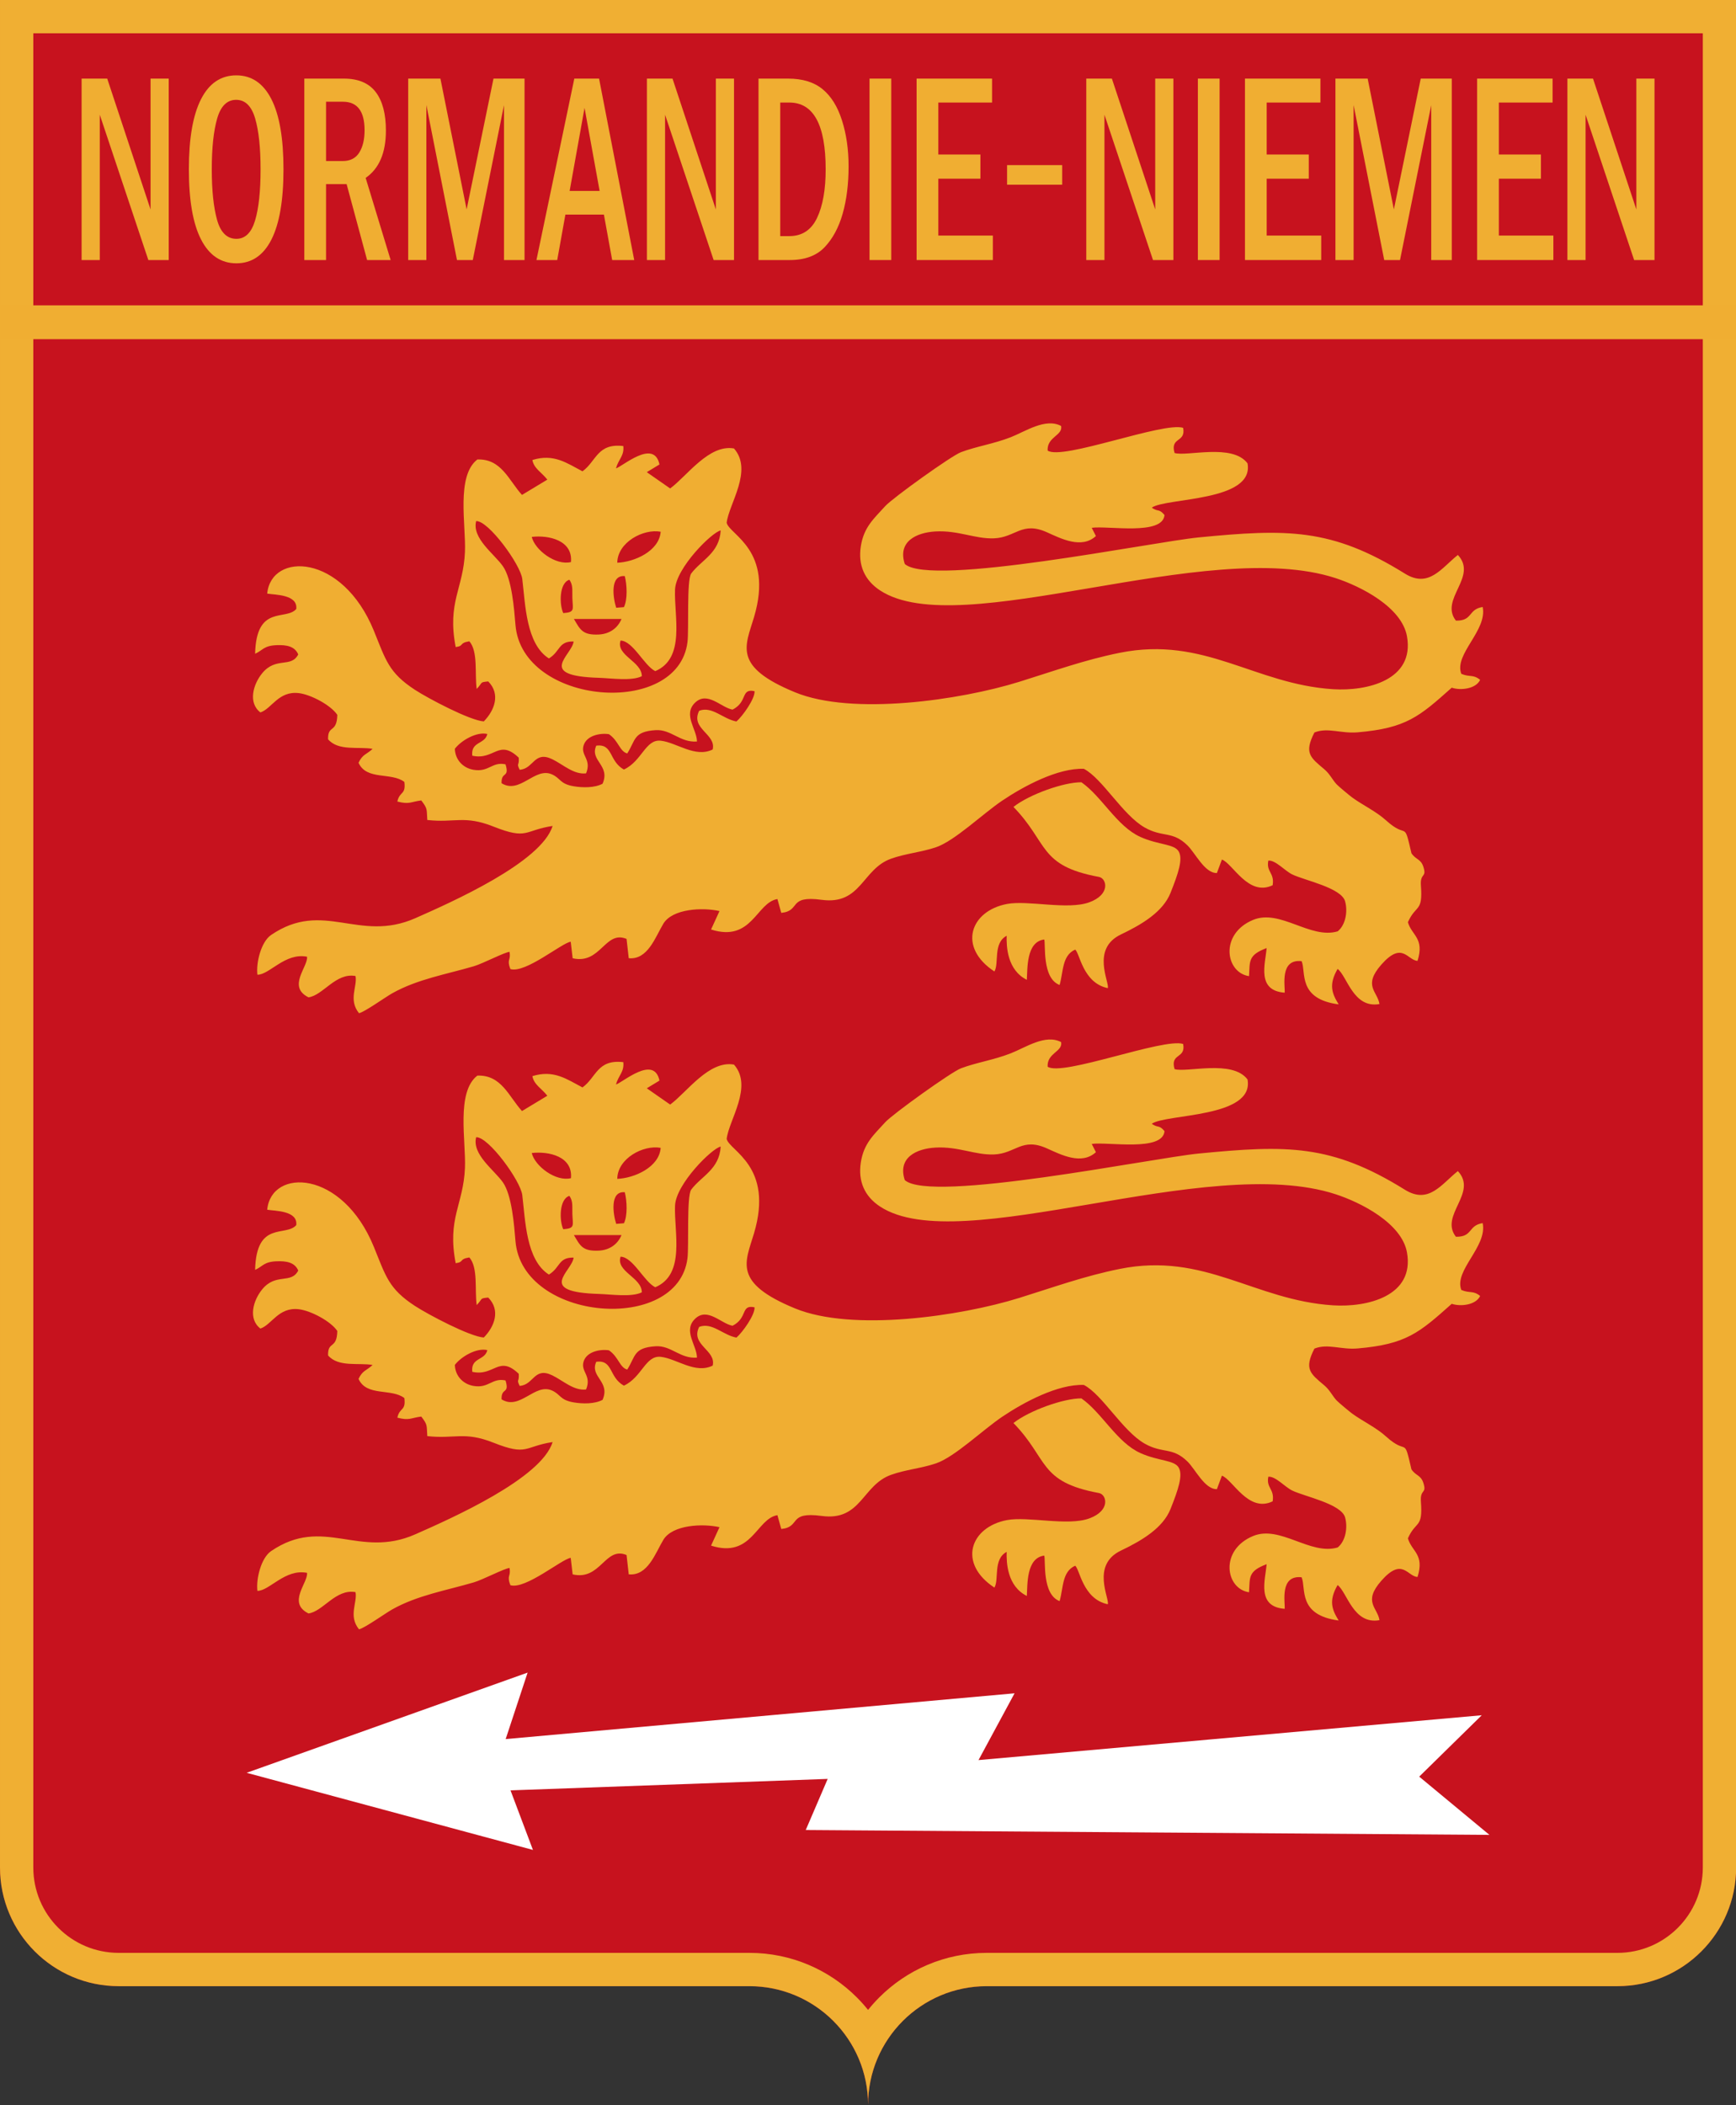
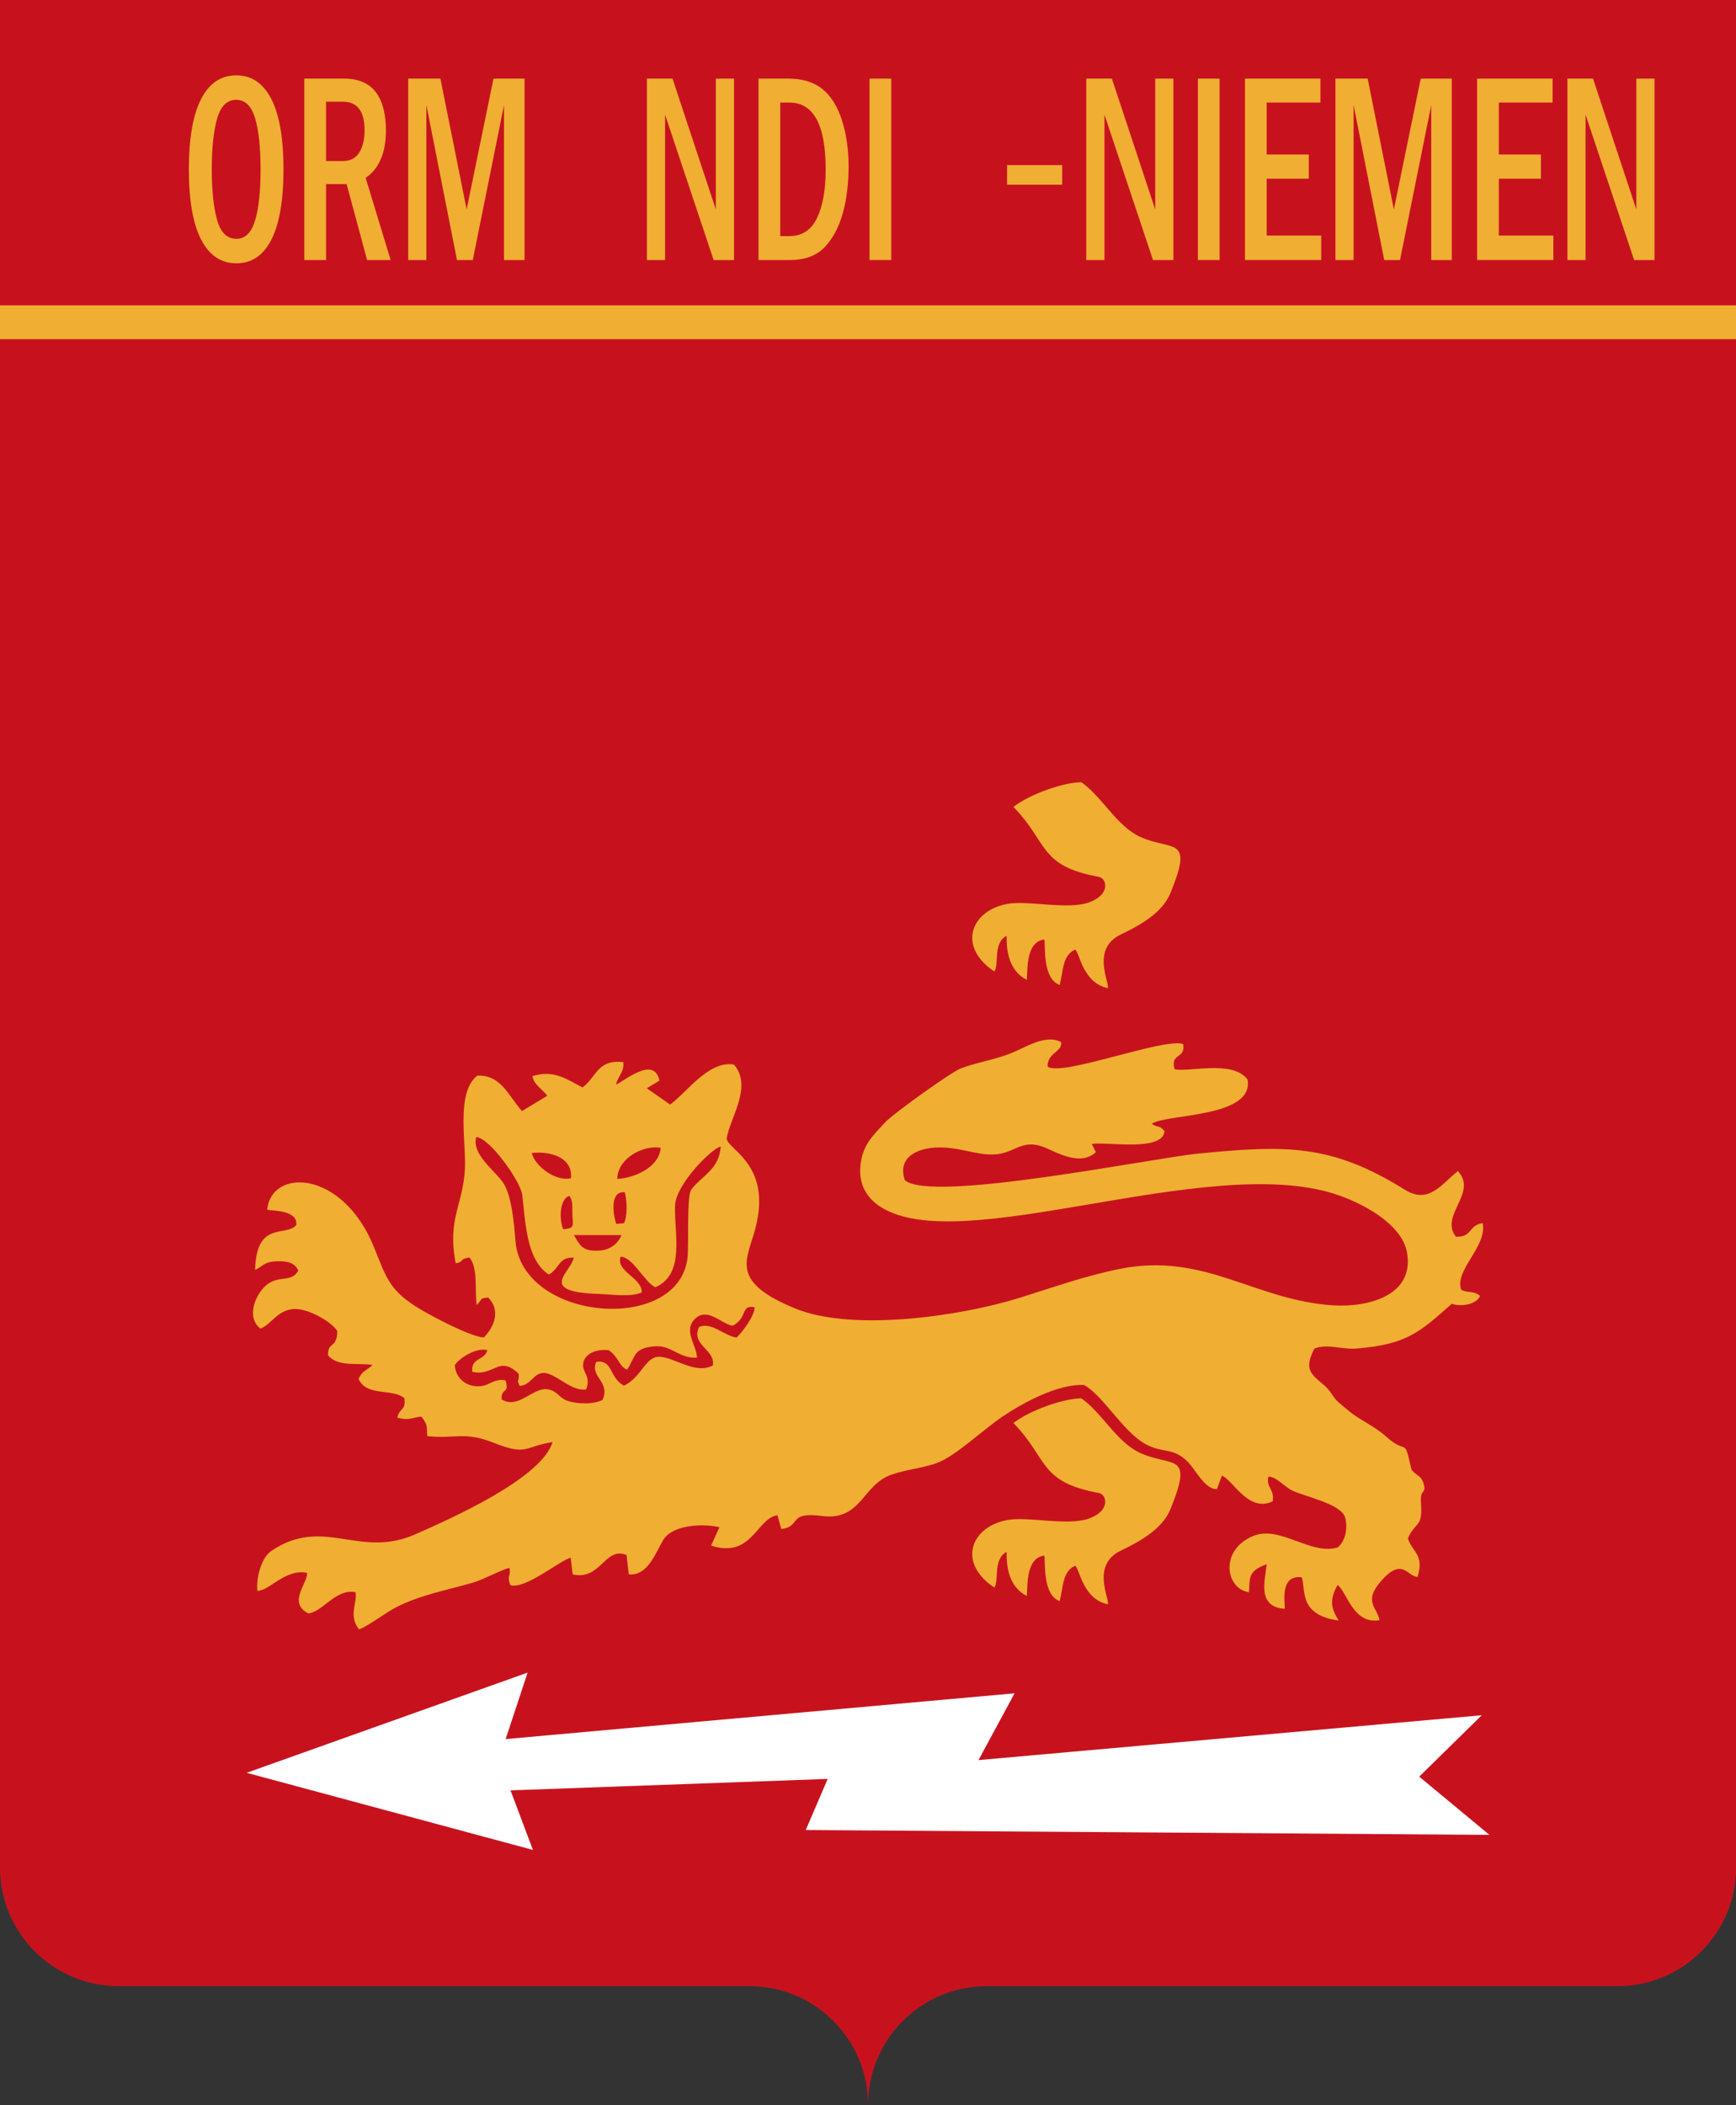
<svg xmlns="http://www.w3.org/2000/svg" xml:space="preserve" width="4072px" height="4937px" version="1.1" style="shape-rendering:geometricPrecision; text-rendering:geometricPrecision; image-rendering:optimizeQuality; fill-rule:evenodd; clip-rule:evenodd" viewBox="0 0 407200000 493699938">
  <rect x="0" y="0" width="407200000" height="493699938" fill="#333333" stroke="none" />
  <defs>
    <style type="text/css">
   
    .fil2 {fill:#F0AE32}
    .fil1 {fill:#F0AF33}
    .fil3 {fill:white}
    .fil0 {fill:#C7121E;fill-rule:nonzero}
    .fil4 {fill:#F0AE32;fill-rule:nonzero}
   
  </style>
  </defs>
  <g id="Слой_x0020_1">
    <g id="_1822016352032">
      <path id="rect2333" class="fil0" d="M0 0l0 437988746c0,15363192 12468782,27831974 27831974,27831974l147949517 0c15363192,0 27831974,12468782 27831974,27831974 0,-15363192 12468782,-27831974 27831973,-27831974l147949517 0c15363192,0 27831974,-12468782 27831974,-27831974l0 -437988746 -407226811 0 -118 0z" />
-       <path id="_1" class="fil1" d="M7812285 7812167l0 430176461c0,5524962 2242678,10530238 5866064,14153625 3623387,3623386 8628663,5866064 14153625,5866064l147949517 0c9837876,0 18749295,3992481 25200713,10443545 929764,929764 1808150,1911142 2631261,2938702 823110,-1027560 1701496,-2008938 2631260,-2938702 6451418,-6451064 15362838,-10443545 25200713,-10443545l147949517 0c5524962,0 10530239,-2242678 14153743,-5866064 3623387,-3623387 5866064,-8628663 5866064,-14153625l0 -430176461 -391602359 0 -118 0zm195801180 485840409c0,-15363192 12468782,-27831974 27831973,-27831974l147949517 0c15363192,0 27831974,-12468782 27831974,-27831974l0 -437988746 -407226811 0 0 437988746c0,15363192 12468782,27831974 27831974,27831974l147949517 0c15363192,0 27831974,12468782 27831974,27831974l-118 0z" />
    </g>
    <g id="_1822016352256">
      <path class="fil2" d="M253656545 327966441c4815355,3354214 8309647,10325435 13812522,12812483 4321419,1953190 8037404,1598268 9044412,3477166 959646,1790552 -104055,5012836 -1950591,9647600 -1772953,4450159 -6694254,7398900 -11625003,9750239 -7100080,3385984 -2617677,11299018 -3093543,12593742 -5893939,-1224095 -6573545,-8301734 -7656616,-9031301 -3097560,1378229 -2749725,5191537 -3643465,8294529 -4187481,-1589409 -3232206,-9582167 -3606497,-10669490 -4253387,534803 -3902599,6834332 -4082599,9457915 -4630041,-2304095 -4799293,-7857875 -4729844,-10332994 -3253583,1727363 -1728307,6481537 -2875040,8374962 -8669056,-5704607 -5670119,-14210672 2960670,-15833507 4935119,-927992 14217877,1462087 19284925,-387047 5062915,-1847481 4113190,-5619450 2267008,-5959962 -14184451,-2616969 -11783388,-7913859 -20043901,-16413192 3681969,-2919331 11781735,-5811969 15937562,-5781143z" />
      <path class="fil2" d="M172737907 313710061c-3188977,-587245 -5675198,-3652560 -8736852,-2517284 -2128583,4245355 4053426,5450434 3167245,9088938 -4125355,2014843 -8427876,-1638071 -12160987,-2058779 -3620788,-407835 -4395945,4774961 -8666694,6758859 -3576851,-1991693 -2477363,-6096733 -6473151,-5610592 -1615512,3537403 3383150,4596734 1470118,8939530 -1860236,990709 -4659449,950079 -6759568,596102 -3306733,-557008 -3027284,-1881614 -5133426,-2802520 -4024253,-1759843 -7491498,4758426 -11797798,2085709 -98504,-2874567 1930749,-1119803 932363,-4428426 -3177521,-690591 -3889135,1909725 -7527639,1278189 -2504647,-434764 -4282560,-2395748 -4360513,-4927087 1555040,-2032914 5182087,-4054844 7617403,-3468426 -559961,2492481 -3886536,1664291 -3532205,5089135 5173229,1164094 6187087,-4041261 10902639,465472 146221,2114528 -601299,1084725 211182,2834292 3333662,-204449 3370158,-4561654 7683781,-2455985 2510906,1226103 5044843,3656222 7898623,3294922 1353426,-3281575 -1299921,-4148268 -593504,-6513426 711969,-2383229 3896576,-2987481 5954647,-2668229 2282835,1558347 2490709,4023898 4290001,4516654 1984961,-3064607 1394409,-5137796 6661064,-5466261 3658111,-228425 5743111,2973781 9697915,2664450 -4370,-2846812 -3368386,-6326694 -422244,-9129569 2895591,-2754922 6096025,1189252 8770750,1652126 3651497,-1865433 1829646,-5013780 5156576,-4327323 138779,1732205 -2782206,5847993 -4249726,7109529zm-38123038 -24045477l11163309 5551c-872953,2131890 -2787048,3514489 -5303151,3641103 -3898701,196772 -4405867,-1210276 -5860158,-3646654zm-1055316 -9196656c909095,1300749 633780,2542324 696142,4278544 97441,2708032 665906,3343229 -2133425,3544371 -930119,-1954016 -1006182,-7064529 1437283,-7822915zm10977640 6570238c-722716,-2183977 -1566496,-7768703 2017442,-7418388 522638,2078032 669567,5502521 -205630,7271931l-1811930 146575 118 -118zm-10611498 -10720396c-3529607,885118 -8445592,-2795197 -9199726,-5899607 4022717,-463229 9665435,812362 9199726,5899607zm10864727 160984c50197,-4791615 6118465,-8026301 10177797,-7271222 -344410,4567915 -6209647,7115789 -10177797,7271222zm-33100400 -9767836c2872323,-135827 10403269,10188899 10814529,13571223 726378,5973426 885473,15247680 6247324,18644413 2701064,-1634410 2188702,-4072206 5799568,-3976300 -394960,3297166 -8890749,8071419 5923230,8519765 2847520,85985 7662049,816497 10071852,-378307 16299,-3485788 -6131812,-4849961 -4985788,-8362206 2936575,101811 5512796,5873387 8138151,7171891 7148623,-3024331 4383426,-12899884 4639135,-19137523 208582,-5088663 8676261,-13476027 10707758,-13856224 -310748,5349332 -4509214,6896222 -6905080,10083309 -1115788,1483820 -520748,13207680 -887363,16125358 -2236772,17804058 -38768275,14781499 -40339850,-4016103 -315591,-3772914 -836339,-10756892 -2940946,-13786775 -2014134,-2899961 -7318820,-6540355 -6282757,-10602639l237 118zm134044514 -16536854c-173150,-3259489 3607914,-3507166 3160985,-5776300 -3699804,-1932638 -8322758,1273701 -11799924,2636103 -4011733,1571575 -8084293,2155512 -11691026,3518977 -2277638,861142 -16020948,10730671 -17759413,12642640 -2735315,3008150 -5033032,4959214 -5728702,9433348 -682086,4385907 861851,7955081 4530237,10354609 18764414,12274963 76579503,-12756971 106827186,-2899607 5947206,1938071 15517090,6803859 16745437,13629215 1860236,10338309 -9444805,12930121 -17324177,12427089 -18498665,-1181103 -30107840,-12551814 -50069891,-8534529 -8289923,1667953 -15592444,4326497 -23570084,6805395 -13807798,4290355 -39127803,7986143 -52576781,2450788 -14690318,-6046537 -11636814,-10825869 -9619372,-17598075 4708583,-15802089 -5768269,-19334649 -6410789,-22156421 507165,-4427245 6256537,-12269412 1714488,-17427878 -5878938,-1046811 -11037758,6489096 -14968703,9377955l-5482560 -3818977 2974488 -1804843c-1290000,-6151655 -8785986,583110 -10206616,907205 638859,-2217166 1976103,-2955001 1722993,-5231222 -6131812,-723071 -6320435,3599411 -9575435,5926183 -3750710,-1969489 -6748584,-4195159 -11745357,-2650513 344055,1994646 2145946,2872678 3502324,4601458l-5944608 3587245c-3090827,-3390828 -4821497,-8527207 -10472364,-8309766 -5021576,3882875 -2639410,15372050 -2910355,21700989 -367677,8597718 -4204725,11757167 -2171339,22292248 2089134,-273071 667677,-944882 3211891,-1349055 2095748,2423858 1216181,7704804 1720748,11173230 1515118,-1593425 600472,-1553504 2699882,-1766102 2964568,3002953 1445788,6849332 -1039724,9375001 -3282403,-221456 -13044215,-5382520 -16136460,-7398544 -6208584,-4047875 -6851104,-7005002 -9652561,-13869452 -7420277,-18179059 -24072052,-18490870 -25015044,-8700710 1866496,300827 7217600,195945 6817206,3606378 -2461890,2832048 -9371695,-1151575 -9653270,10497758 1835906,-813425 2004213,-1910787 5112757,-2016732 2176890,-74528 4180395,223346 5003033,2174764 -1674213,3248032 -5217167,486496 -8433782,4386379 -2164370,2624292 -3376536,6965198 -441496,9217442 2668229,-869645 4237560,-5103426 9034372,-4525512 2806182,338504 7486773,2813622 9006262,5096103 -102992,4390395 -2259213,2255906 -2164725,5733190 2417599,2815513 7098781,1665355 10446498,2235945 -1413307,1341261 -2350040,1226103 -3299764,3264332 1866850,4198465 7717442,2151496 10745435,4498938 387165,3105591 -1089567,2102362 -1646930,4595552 2863111,740433 3107363,54212 5613545,-257599 1569449,2038111 1219488,2058780 1414016,4586340 6483544,716457 8672954,-1176260 15540003,1549843 8027127,3186378 7167403,854409 13848073,-152481 -2620158,8532758 -23618390,17844216 -32193195,21629650 -13268979,5857560 -21541067,-4428426 -33831975,3937914 -2353701,1602284 -3560316,6517442 -3210709,9326341 2818819,28110 6479056,-5237127 11638348,-4223978 263150,2356654 -4698190,7008427 336969,9523703 3393071,-426260 6410080,-5858977 11034097,-4996418 483543,2413110 -1741772,5547166 816023,8715828 1241221,-222874 6141025,-3736300 7790435,-4663938 5909174,-3323386 12691302,-4447560 19154177,-6348072 2104607,-618661 7296970,-3338504 8376616,-3370630 328110,2125276 -713150,1666417 187913,4040079 3571418,1059685 12160514,-6224765 14154097,-6410788l454370 3871063c6601655,1521733 7566026,-6646655 12642641,-4539922l511890 4529883c4469056,430394 6232560,-4960631 8110867,-8083584 2144056,-3565040 9256537,-3871418 13174491,-2975670l-1977638 4324371c9621970,3063898 10609254,-6329293 15565515,-7142364l904606 3239883c4707757,-470197 1394764,-4148623 9481655,-3057166 9279097,1251614 9467246,-7197758 16247956,-9636734 3432639,-1234607 7053781,-1507796 10558349,-2693977 4381536,-1483347 11032207,-7900868 15534806,-10930751 5006812,-3369803 13035003,-7700788 19153468,-7462324 4346104,2251536 9084923,10822207 14271735,13763861 4238269,2403190 6477639,720827 10024963,4189253 1876890,1834725 4063701,6562915 6909450,6484607l1174134 -3160984c2538662,903189 6186025,8760474 11902207,6022560 483189,-2946497 -1563071,-3104883 -1009488,-5775238 1706693,-141377 3850040,2392442 5606221,3244017 2902914,1407402 11498388,3110315 12398270,6301891 653268,2318622 147993,5521654 -1731378,7040907 -6423308,1924843 -13498113,-5308348 -19846185,-2681103 -7916694,3276851 -6501261,12375002 -958937,13192916 233504,-3489568 -303425,-4916340 4130552,-6587246 -291614,3662954 -2436378,9981026 4233898,10468231 128741,-1527638 -1218307,-7974332 3970395,-7397010 1105394,2521182 -1026260,8854372 8695395,10138349 -1532244,-2480316 -2426693,-4574292 -252283,-8316025 2260512,1704567 3674292,9326340 9822758,8235592 -457323,-2963859 -3953387,-4262363 440669,-9252522 4927442,-5596536 6110789,-982559 8484805,-880275 1669370,-5344844 -1344213,-5916970 -2262166,-9057994 1907481,-4247954 3527481,-2249646 3055394,-8555671 -235866,-3148702 1445788,-1754292 570237,-4455710 -606378,-1872047 -1776497,-1636181 -2791064,-3164646 -1869803,-8109332 -805039,-3040631 -5962324,-7713309 -2319449,-2101299 -5371773,-3507166 -7911970,-5345198 -581339,-420354 -3305197,-2687008 -3716103,-3143976 -1035355,-1151930 -1542402,-2389135 -2865709,-3508230 -3242836,-2741693 -4790907,-3773622 -2300906,-8614253 3146930,-1247599 6200788,303425 10131970,-34370 11415357,-980670 14461539,-3681025 22074099,-10469766 2115709,712323 5693623,272717 6661773,-1842874 -1703741,-1364883 -2391378,-545197 -4416261,-1406575 -1762441,-4607836 6155789,-10163388 5009765,-15678074 -3494174,558071 -2254016,3269410 -6277560,3201496 -3920198,-5034804 5217166,-10268978 461693,-15405239 -3866694,3077481 -6818269,7868033 -12433349,4373032 -17227444,-10722521 -27734179,-10492679 -48335206,-8486930 -10956971,1066653 -62848005,11697403 -68964226,6233623 -1729253,-5257442 2694803,-7376340 7198820,-7628860 5344844,-299291 9307797,1785001 13721105,1614095 5087954,-196772 6522639,-4073741 12432995,-1418859 3354331,1506969 8102009,3960710 11475947,885473l-975945 -1939252c3841181,-534804 16651302,1878661 17071420,-2997048 -1342441,-1585630 -1464213,-654095 -3001063,-1727363 3401221,-2384764 24107485,-1353898 22471658,-10392285 -3563623,-4739883 -14217523,-1541339 -17117838,-2425276 -1089922,-3831969 2695158,-2348977 2015315,-5899608 -4605237,-1496339 -28391580,7700789 -31783471,5331261l-590 -118z" />
    </g>
    <polygon class="fil3" points="57859381,415776576 123758646,392277714 118610102,407869803 237978707,397132045 229520596,412797954 347565658,402280590 332892584,416677522 349367548,430339217 188995785,429199099 194143975,417210789 119746204,419896735 125008725,433869178 " />
    <g id="_1822016348736">
      <path class="fil2" d="M253656545 183466453c4815355,3354213 8309647,10325435 13812522,12812483 4321419,1953189 8037404,1598268 9044412,3477166 959646,1790551 -104055,5012835 -1950591,9647600 -1772953,4450158 -6694254,7398899 -11625003,9750238 -7100080,3385985 -2617677,11299018 -3093543,12593743 -5893939,-1224095 -6573545,-8301734 -7656616,-9031301 -3097560,1378228 -2749725,5191536 -3643465,8294529 -4187481,-1589410 -3232206,-9582167 -3606497,-10669490 -4253387,534803 -3902599,6834332 -4082599,9457915 -4630041,-2304095 -4799293,-7857876 -4729844,-10332994 -3253583,1727362 -1728307,6481536 -2875040,8374962 -8669056,-5704608 -5670119,-14210672 2960670,-15833507 4935119,-927992 14217877,1462087 19284925,-387047 5062915,-1847481 4113190,-5619450 2267008,-5959962 -14184451,-2616969 -11783388,-7913860 -20043901,-16413192 3681969,-2919332 11781735,-5811970 15937562,-5781143z" />
-       <path class="fil2" d="M172737907 169210072c-3188977,-587244 -5675198,-3652560 -8736852,-2517284 -2128583,4245355 4053426,5450434 3167245,9088939 -4125355,2014843 -8427876,-1638071 -12160987,-2058780 -3620788,-407835 -4395945,4774962 -8666694,6758860 -3576851,-1991694 -2477363,-6096734 -6473151,-5610592 -1615512,3537402 3383150,4596733 1470118,8939529 -1860236,990709 -4659449,950079 -6759568,596103 -3306733,-557008 -3027284,-1881615 -5133426,-2802521 -4024253,-1759842 -7491498,4758427 -11797798,2085710 -98504,-2874568 1930749,-1119804 932363,-4428427 -3177521,-690590 -3889135,1909725 -7527639,1278190 -2504647,-434764 -4282560,-2395749 -4360513,-4927088 1555040,-2032914 5182087,-4054843 7617403,-3468426 -559961,2492481 -3886536,1664292 -3532205,5089135 5173229,1164095 6187087,-4041261 10902639,465473 146221,2114528 -601299,1084724 211182,2834292 3333662,-204449 3370158,-4561655 7683781,-2455985 2510906,1226102 5044843,3656221 7898623,3294922 1353426,-3281576 -1299921,-4148269 -593504,-6513427 711969,-2383229 3896576,-2987481 5954647,-2668229 2282835,1558347 2490709,4023899 4290001,4516655 1984961,-3064607 1394409,-5137796 6661064,-5466261 3658111,-228425 5743111,2973780 9697915,2664449 -4370,-2846811 -3368386,-6326694 -422244,-9129568 2895591,-2754922 6096025,1189252 8770750,1652126 3651497,-1865434 1829646,-5013781 5156576,-4327324 138779,1732205 -2782206,5847993 -4249726,7109529zm-38123038 -24045477l11163309 5551c-872953,2131890 -2787048,3514489 -5303151,3641103 -3898701,196772 -4405867,-1210276 -5860158,-3646654zm-1055316 -9196655c909095,1300748 633780,2542323 696142,4278544 97441,2708032 665906,3343229 -2133425,3544371 -930119,-1954017 -1006182,-7064529 1437283,-7822915zm10977640 6570237c-722716,-2183977 -1566496,-7768702 2017442,-7418387 522638,2078032 669567,5502521 -205630,7271930l-1811930 146575 118 -118zm-10611498 -10720396c-3529607,885119 -8445592,-2795197 -9199726,-5899607 4022717,-463228 9665435,812362 9199726,5899607zm10864727 160985c50197,-4791615 6118465,-8026301 10177797,-7271222 -344410,4567914 -6209647,7115789 -10177797,7271222zm-33100400 -9767837c2872323,-135827 10403269,10188900 10814529,13571223 726378,5973427 885473,15247680 6247324,18644413 2701064,-1634409 2188702,-4072205 5799568,-3976300 -394960,3297166 -8890749,8071419 5923230,8519766 2847520,85984 7662049,816496 10071852,-378307 16299,-3485788 -6131812,-4849962 -4985788,-8362207 2936575,101811 5512796,5873387 8138151,7171891 7148623,-3024331 4383426,-12899884 4639135,-19137523 208582,-5088662 8676261,-13476026 10707758,-13856223 -310748,5349332 -4509214,6896222 -6905080,10083309 -1115788,1483819 -520748,13207680 -887363,16125357 -2236772,17804059 -38768275,14781499 -40339850,-4016103 -315591,-3772914 -836339,-10756892 -2940946,-13786774 -2014134,-2899961 -7318820,-6540356 -6282757,-10602640l237 118zm134044514 -16536853c-173150,-3259489 3607914,-3507166 3160985,-5776301 -3699804,-1932638 -8322758,1273701 -11799924,2636103 -4011733,1571575 -8084293,2155512 -11691026,3518977 -2277638,861142 -16020948,10730672 -17759413,12642640 -2735315,3008151 -5033032,4959214 -5728702,9433349 -682086,4385906 861851,7955080 4530237,10354608 18764414,12274963 76579503,-12756971 106827186,-2899607 5947206,1938071 15517090,6803860 16745437,13629215 1860236,10338309 -9444805,12930121 -17324177,12427089 -18498665,-1181102 -30107840,-12551813 -50069891,-8534529 -8289923,1667953 -15592444,4326497 -23570084,6805395 -13807798,4290355 -39127803,7986143 -52576781,2450788 -14690318,-6046537 -11636814,-10825868 -9619372,-17598074 4708583,-15802090 -5768269,-19334650 -6410789,-22156422 507165,-4427245 6256537,-12269412 1714488,-17427877 -5878938,-1046811 -11037758,6489096 -14968703,9377954l-5482560 -3818977 2974488 -1804843c-1290000,-6151654 -8785986,583111 -10206616,907205 638859,-2217166 1976103,-2955000 1722993,-5231221 -6131812,-723071 -6320435,3599410 -9575435,5926182 -3750710,-1969489 -6748584,-4195158 -11745357,-2650512 344055,1994646 2145946,2872677 3502324,4601457l-5944608 3587245c-3090827,-3390827 -4821497,-8527206 -10472364,-8309765 -5021576,3882874 -2639410,15372050 -2910355,21700988 -367677,8597718 -4204725,11757168 -2171339,22292249 2089134,-273071 667677,-944883 3211891,-1349056 2095748,2423859 1216181,7704805 1720748,11173231 1515118,-1593426 600472,-1553505 2699882,-1766103 2964568,3002953 1445788,6849332 -1039724,9375002 -3282403,-221457 -13044215,-5382521 -16136460,-7398545 -6208584,-4047875 -6851104,-7005001 -9652561,-13869451 -7420277,-18179059 -24072052,-18490870 -25015044,-8700711 1866496,300827 7217600,195945 6817206,3606379 -2461890,2832048 -9371695,-1151575 -9653270,10497758 1835906,-813426 2004213,-1910788 5112757,-2016733 2176890,-74527 4180395,223347 5003033,2174764 -1674213,3248032 -5217167,486496 -8433782,4386379 -2164370,2624292 -3376536,6965198 -441496,9217443 2668229,-869646 4237560,-5103426 9034372,-4525513 2806182,338504 7486773,2813623 9006262,5096104 -102992,4390394 -2259213,2255905 -2164725,5733190 2417599,2815512 7098781,1665354 10446498,2235945 -1413307,1341260 -2350040,1226103 -3299764,3264331 1866850,4198466 7717442,2151497 10745435,4498938 387165,3105591 -1089567,2102363 -1646930,4595552 2863111,740433 3107363,54213 5613545,-257598 1569449,2038110 1219488,2058780 1414016,4586339 6483544,716457 8672954,-1176260 15540003,1549843 8027127,3186379 7167403,854410 13848073,-152480 -2620158,8532757 -23618390,17844216 -32193195,21629650 -13268979,5857560 -21541067,-4428427 -33831975,3937914 -2353701,1602283 -3560316,6517442 -3210709,9326340 2818819,28110 6479056,-5237127 11638348,-4223977 263150,2356654 -4698190,7008426 336969,9523702 3393071,-426259 6410080,-5858977 11034097,-4996418 483543,2413111 -1741772,5547167 816023,8715829 1241221,-222874 6141025,-3736300 7790435,-4663938 5909174,-3323387 12691302,-4447560 19154177,-6348072 2104607,-618662 7296970,-3338505 8376616,-3370631 328110,2125276 -713150,1666418 187913,4040080 3571418,1059685 12160514,-6224765 14154097,-6410789l454370 3871064c6601655,1521732 7566026,-6646655 12642641,-4539922l511890 4529882c4469056,430394 6232560,-4960631 8110867,-8083584 2144056,-3565040 9256537,-3871418 13174491,-2975670l-1977638 4324371c9621970,3063898 10609254,-6329292 15565515,-7142363l904606 3239882c4707757,-470197 1394764,-4148623 9481655,-3057166 9279097,1251615 9467246,-7197757 16247956,-9636734 3432639,-1234607 7053781,-1507796 10558349,-2693977 4381536,-1483347 11032207,-7900868 15534806,-10930750 5006812,-3369804 13035003,-7700789 19153468,-7462324 4346104,2251536 9084923,10822206 14271735,13763861 4238269,2403189 6477639,720826 10024963,4189252 1876890,1834725 4063701,6562915 6909450,6484608l1174134 -3160985c2538662,903189 6186025,8760474 11902207,6022560 483189,-2946496 -1563071,-3104882 -1009488,-5775237 1706693,-141378 3850040,2392441 5606221,3244016 2902914,1407402 11498388,3110316 12398270,6301891 653268,2318623 147993,5521655 -1731378,7040907 -6423308,1924843 -13498113,-5308347 -19846185,-2681103 -7916694,3276851 -6501261,12375003 -958937,13192916 233504,-3489567 -303425,-4916339 4130552,-6587245 -291614,3662953 -2436378,9981025 4233898,10468230 128741,-1527638 -1218307,-7974332 3970395,-7397009 1105394,2521182 -1026260,8854372 8695395,10138348 -1532244,-2480315 -2426693,-4574292 -252283,-8316025 2260512,1704567 3674292,9326340 9822758,8235592 -457323,-2963859 -3953387,-4262363 440669,-9252521 4927442,-5596537 6110789,-982559 8484805,-880276 1669370,-5344844 -1344213,-5916970 -2262166,-9057994 1907481,-4247953 3527481,-2249646 3055394,-8555671 -235866,-3148701 1445788,-1754291 570237,-4455709 -606378,-1872048 -1776497,-1636182 -2791064,-3164647 -1869803,-8109332 -805039,-3040630 -5962324,-7713308 -2319449,-2101300 -5371773,-3507166 -7911970,-5345198 -581339,-420354 -3305197,-2687008 -3716103,-3143977 -1035355,-1151929 -1542402,-2389134 -2865709,-3508229 -3242836,-2741694 -4790907,-3773623 -2300906,-8614254 3146930,-1247598 6200788,303426 10131970,-34370 11415357,-980669 14461539,-3681024 22074099,-10469766 2115709,712323 5693623,272717 6661773,-1842874 -1703741,-1364882 -2391378,-545197 -4416261,-1406575 -1762441,-4607836 6155789,-10163388 5009765,-15678074 -3494174,558071 -2254016,3269410 -6277560,3201497 -3920198,-5034804 5217166,-10268979 461693,-15405239 -3866694,3077480 -6818269,7868033 -12433349,4373032 -17227444,-10722522 -27734179,-10492679 -48335206,-8486931 -10956971,1066654 -62848005,11697404 -68964226,6233623 -1729253,-5257442 2694803,-7376340 7198820,-7628859 5344844,-299292 9307797,1785000 13721105,1614094 5087954,-196771 6522639,-4073741 12432995,-1418858 3354331,1506969 8102009,3960709 11475947,885472l-975945 -1939252c3841181,-534803 16651302,1878662 17071420,-2997048 -1342441,-1585630 -1464213,-654094 -3001063,-1727362 3401221,-2384764 24107485,-1353898 22471658,-10392286 -3563623,-4739883 -14217523,-1541339 -17117838,-2425276 -1089922,-3831969 2695158,-2348977 2015315,-5899607 -4605237,-1496339 -28391580,7700789 -31783471,5331261l-590 -118z" />
    </g>
    <rect class="fil2" y="71613675" width="407350000" height="7935946" />
-     <polygon class="fil4" points="19141775,18437602 25149690,18437602 35312133,49122411 35312133,18437602 39574732,18437602 39574732,60988122 34794692,60988122 23404493,26911541 23404493,60988122 19141775,60988122 " />
    <path id="1" class="fil4" d="M66494304 39691661c0,7272403 -942047,12769373 -2826260,16490673 -1884213,3710670 -4625670,5571261 -8216458,5571261 -3598584,0 -6363073,-1849961 -8278112,-5560631 -1915158,-3710670 -2872796,-9207640 -2872796,-16501303 0,-7219371 949961,-12694963 2849528,-16427011 1899685,-3731930 4664292,-5592521 8278230,-5592521 3575316,0 6316773,1849961 8216458,5560631 1899567,3710670 2849410,9197010 2849410,16458901zm-5374607 21260c0,-5061025 -424725,-9037443 -1274174,-11940120 -849449,-2902678 -2339764,-4359214 -4455709,-4359214 -2123623,0 -3606261,1456536 -4448032,4369844 -841654,2913307 -1266379,6889725 -1266379,11929490 0,4954607 416930,8909884 1243229,11865593 826299,2955827 2339764,4433741 4532954,4433741 2061850,0 3521221,-1435394 4378465,-4295552 857126,-2860040 1289646,-6857836 1289646,-12003782z" />
    <path id="2" class="fil4" d="M71382415 18437602l9297522 0c3359174,0 5845749,1052599 7444135,3147166 1598623,2094567 2393977,5103544 2393977,9026813 0,5231103 -1583032,8931143 -4749214,11110750l5861222 19265791 -5521418 0 -4803190 -17798507 -4826340 0 0 17798507 -5096694 0 0 -42550520zm5096694 5422560l0 13907011 3930592 0c1752992,0 3042520,-669804 3868819,-1998898 826300,-1339607 1235552,-3072757 1235552,-5220474 0,-4454883 -1691221,-6687639 -5065749,-6687639l-3969214 0z" />
    <polygon id="3" class="fil4" points="95745963,18437602 103305965,18437602 109452777,49111781 115754196,18437602 123036166,18437602 123036166,60988122 118217503,60988122 118217503,24668154 110896911,60988122 107190257,60988122 100008681,24636265 100008681,60988122 95745963,60988122 " />
-     <path id="4" class="fil4" d="M134712191 18437602l5807128 0 8247166 42550520 -5173819 0 -1938190 -10653545 -9035080 0 -1915040 10653545 -4872639 0 8880474 -42550520zm5938348 26346855l-3536812 -19489019 -3498071 19489019 7034883 0z" />
    <polygon id="5" class="fil4" points="151739557,18437602 157747471,18437602 167909914,49122411 167909914,18437602 172172514,18437602 172172514,60988122 167392473,60988122 156002274,26911541 156002274,60988122 151739557,60988122 " />
    <path id="6" class="fil4" d="M177917869 18437602l6942285 0c3366851,0 6054214,818740 8069647,2466733 2007756,1637362 3536694,4082835 4563780,7325670 1034883,3232206 1552206,6836577 1552206,10781105 0,4157245 -463347,7857285 -1390040,11110750 -926575,3253583 -2347560,5879765 -4254922,7878545 -1907363,1988268 -4625552,2987717 -8154569,2987717l-7328387 0 0 -42550520zm5096576 5613899l0 31322722 2139095 0c2980748,0 5150670,-1424646 6494410,-4263544 1351300,-2838780 2023229,-6634489 2023229,-11387128 0,-10451577 -2841851,-15672050 -8517639,-15672050l-2139095 0z" />
    <polygon id="7" class="fil4" points="203957047,18437602 209053741,18437602 209053741,60988122 203957047,60988122 " />
-     <polygon id="8" class="fil4" points="214999884,18437602 232699061,18437602 232699061,24051501 220096460,24051501 220096460,36236109 229965399,36236109 229965399,41913788 220096460,41913788 220096460,55246664 232884376,55246664 232884376,60988122 214999884,60988122 " />
    <polygon id="9" class="fil4" points="254799971,18437602 260807885,18437602 270970328,49122411 270970328,18437602 275233045,18437602 275233045,60988122 270452887,60988122 259062688,26911541 259062688,60988122 254799971,60988122 " />
    <polygon id="10" class="fil4" points="280978283,18437602 286074977,18437602 286074977,60988122 280978283,60988122 " />
    <polygon id="11" class="fil4" points="292021001,18437602 309720296,18437602 309720296,24051501 297117695,24051501 297117695,36236109 306986634,36236109 306986634,41913788 297117695,41913788 297117695,55246664 309905611,55246664 309905611,60988122 292021001,60988122 " />
    <polygon id="12" class="fil4" points="313241635,18437602 320801637,18437602 326948449,49111781 333249868,18437602 340531838,18437602 340531838,60988122 335713175,60988122 335713175,24668154 328392583,60988122 324685929,60988122 317504353,24636265 317504353,60988122 313241635,60988122 " />
    <polygon id="13" class="fil4" points="346477980,18437602 364177275,18437602 364177275,24051501 351574674,24051501 351574674,36236109 361443613,36236109 361443613,41913788 351574674,41913788 351574674,55246664 364362590,55246664 364362590,60988122 346477980,60988122 " />
    <polygon id="14" class="fil4" points="367652197,18437602 373660112,18437602 383822555,49122411 383822555,18437602 388085154,18437602 388085154,60988122 383305113,60988122 371914914,26911541 371914914,60988122 367652197,60988122 " />
    <polygon id="15" class="fil4" points="236220518,43317174 249147332,43317174 249147332,38724102 236220518,38724102 " />
  </g>
</svg>